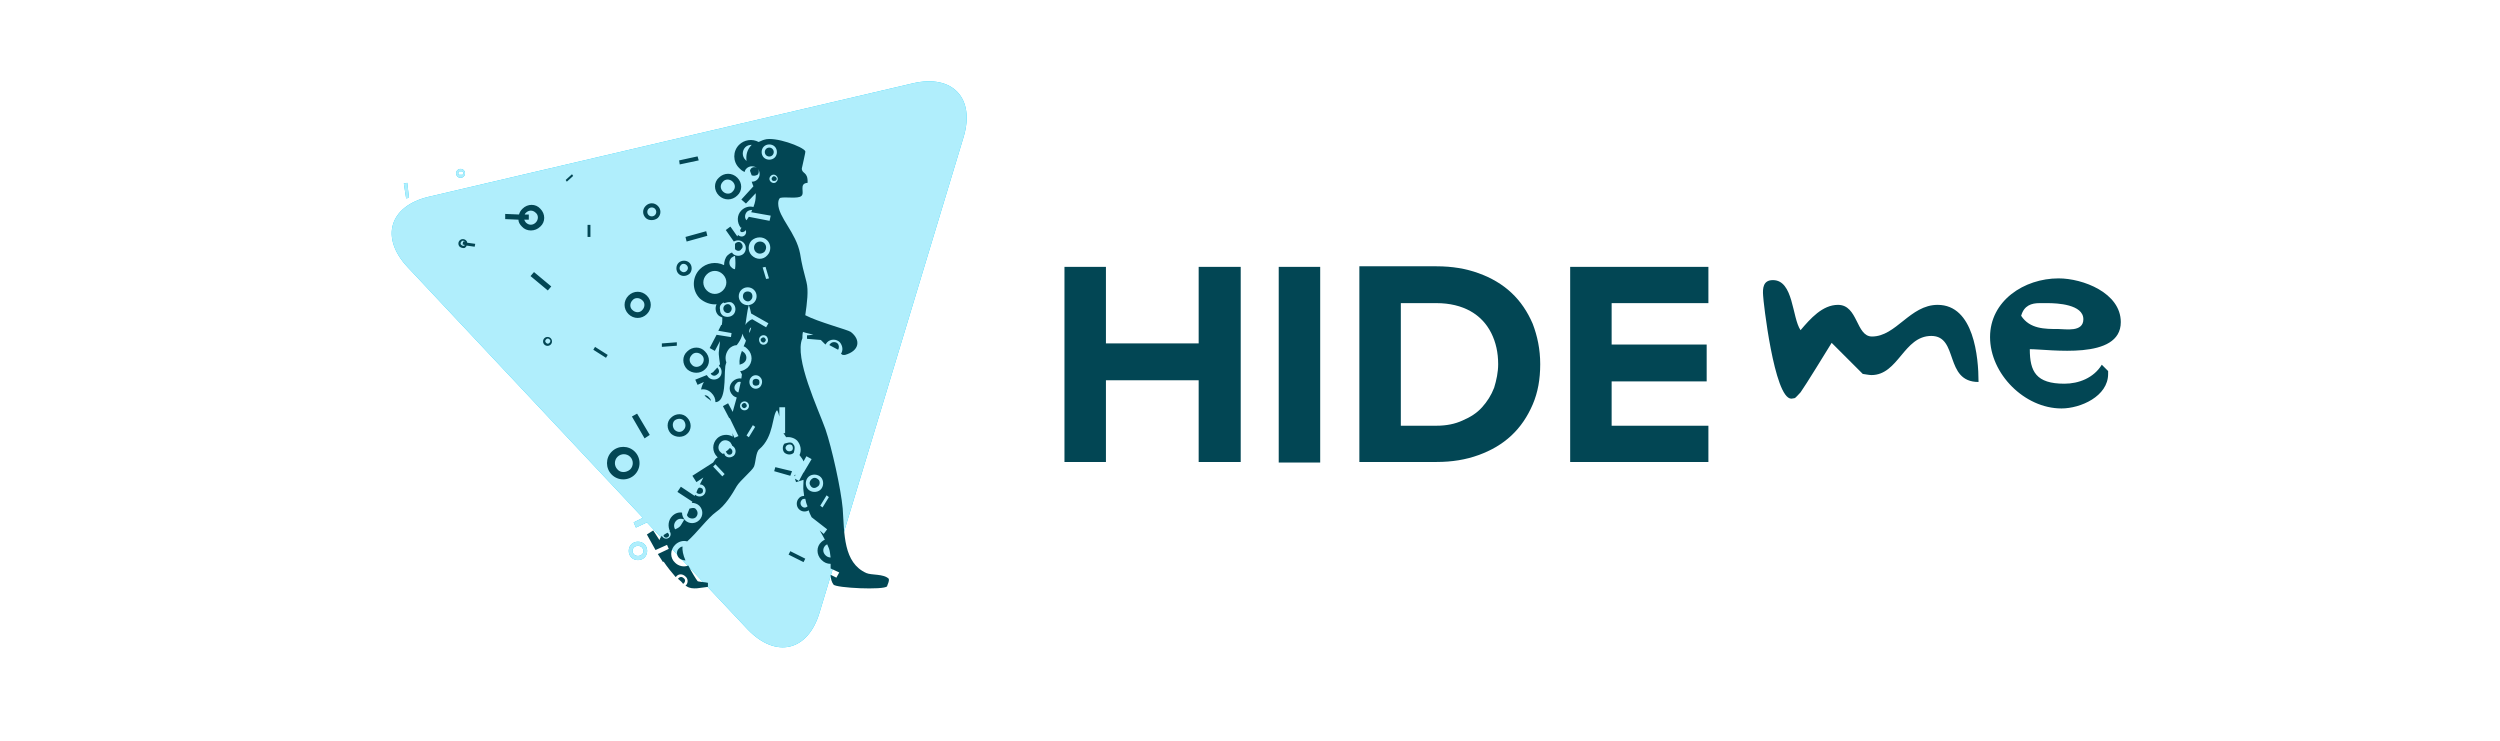
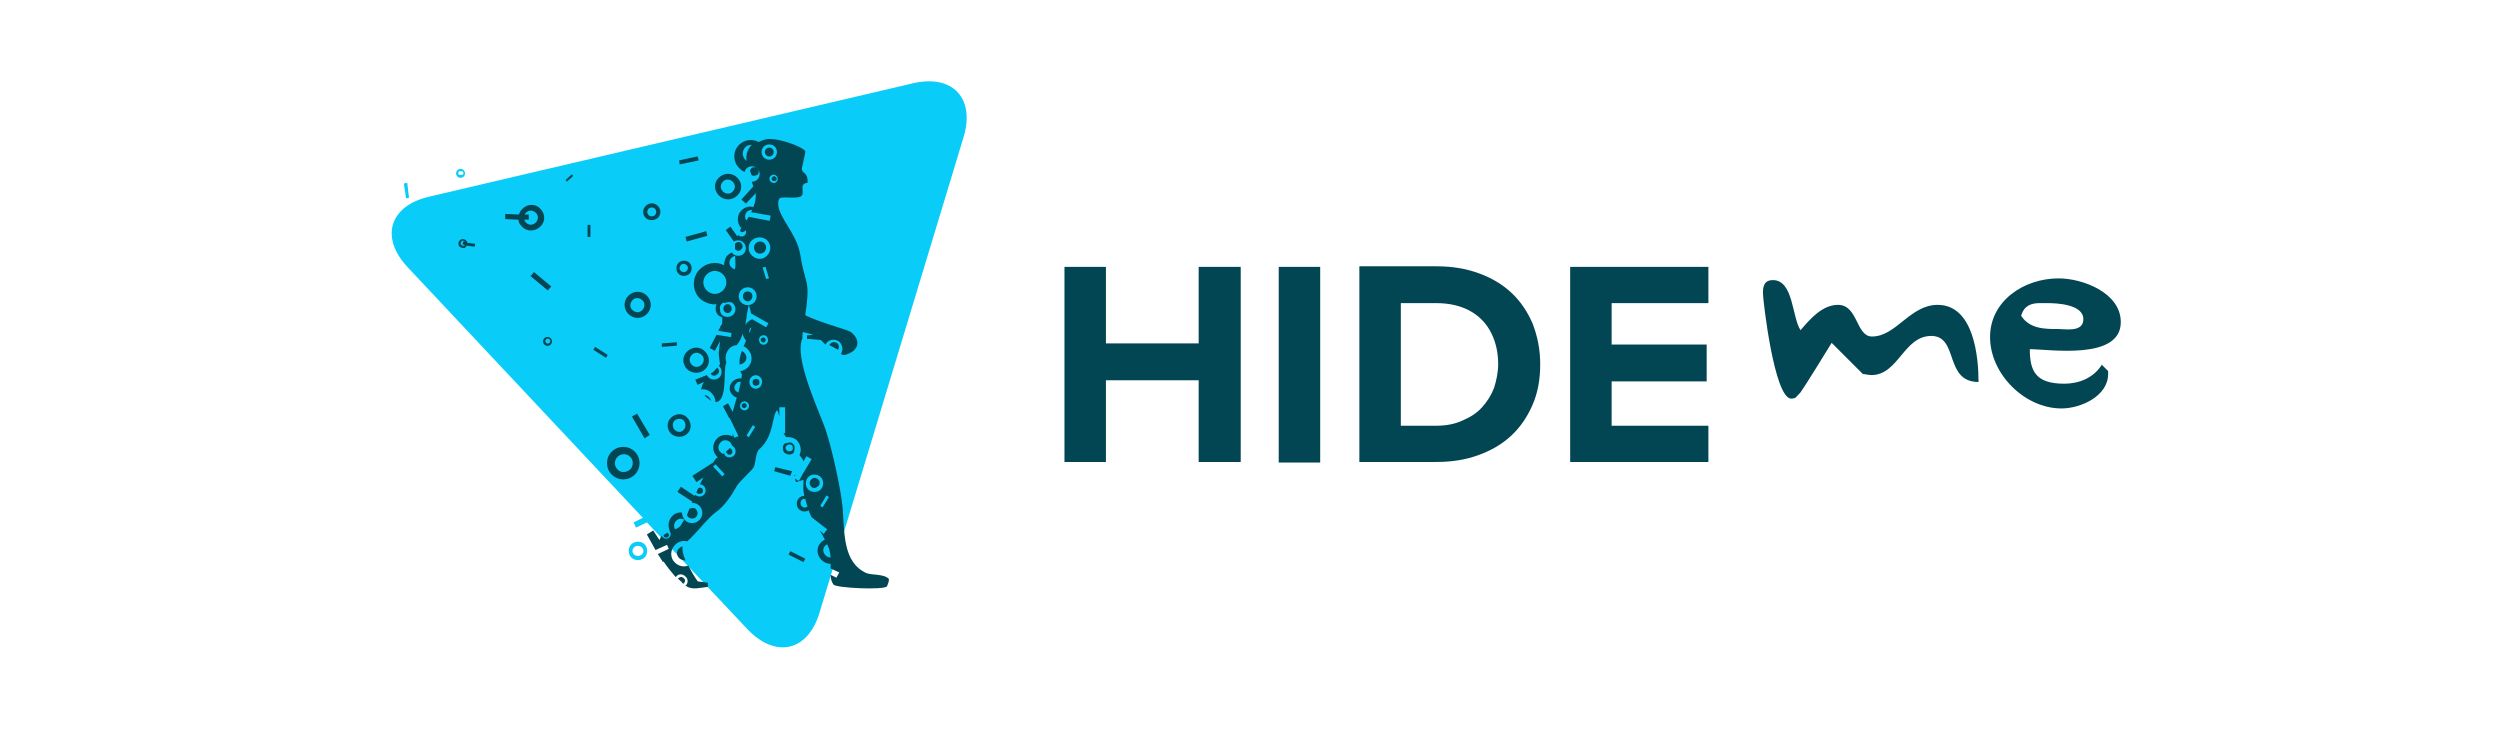
<svg xmlns="http://www.w3.org/2000/svg" width="270" height="80" viewBox="0 0 270 80" fill="none">
  <rect width="270" height="80" fill="white" />
  <path d="M49.958 18.504H49.584C49.46 18.629 49.46 18.815 49.584 18.877H49.958C50.082 18.815 50.082 18.629 49.958 18.504ZM49.398 19.064C49.211 18.877 49.211 18.567 49.398 18.38C49.584 18.194 49.895 18.194 50.082 18.38C50.269 18.567 50.269 18.877 50.082 19.064C49.895 19.25 49.584 19.25 49.398 19.064ZM43.861 21.426L43.613 19.81L43.986 19.747L44.172 21.364L43.861 21.426ZM69.303 59.9C69.552 59.714 69.552 59.341 69.303 59.092C69.055 58.906 68.743 58.906 68.495 59.092C68.246 59.341 68.246 59.652 68.495 59.9C68.743 60.087 69.055 60.087 69.303 59.9ZM68.184 60.211C67.81 59.838 67.81 59.154 68.184 58.782C68.557 58.409 69.241 58.409 69.614 58.782C69.988 59.154 69.988 59.838 69.614 60.211C69.241 60.584 68.557 60.584 68.184 60.211ZM80.749 67.981L69.863 56.42L68.681 56.979L68.433 56.42L69.428 55.922L44.048 28.884C41 25.652 42.057 22.234 46.35 21.239L98.602 8.995C102.894 8 105.32 10.611 104.076 14.775L88.525 66.116C87.281 70.343 83.797 71.151 80.749 67.981Z" fill="#0ACCF9" />
  <mask id="mask0_1_71" style="mask-type:luminance" maskUnits="userSpaceOnUse" x="41" y="8" width="65" height="64">
-     <path d="M41 8H105.32V71.151H41V8Z" fill="white" />
-   </mask>
+     </mask>
  <g mask="url(#mask0_1_71)">
-     <path d="M49.958 18.504H49.584C49.46 18.629 49.46 18.815 49.584 18.877H49.958C50.082 18.815 50.082 18.629 49.958 18.504ZM49.398 19.064C49.211 18.877 49.211 18.567 49.398 18.38C49.584 18.194 49.895 18.194 50.082 18.38C50.269 18.567 50.269 18.877 50.082 19.064C49.895 19.25 49.584 19.25 49.398 19.064ZM43.861 21.426L43.613 19.81L43.986 19.747L44.172 21.364L43.861 21.426ZM69.303 59.9C69.552 59.714 69.552 59.341 69.303 59.092C69.055 58.906 68.743 58.906 68.495 59.092C68.246 59.341 68.246 59.652 68.495 59.9C68.743 60.087 69.055 60.087 69.303 59.9ZM68.184 60.211C67.81 59.838 67.81 59.154 68.184 58.782C68.557 58.409 69.241 58.409 69.614 58.782C69.988 59.154 69.988 59.838 69.614 60.211C69.241 60.584 68.557 60.584 68.184 60.211ZM80.749 67.981L69.863 56.42L68.681 56.979L68.433 56.42L69.428 55.922L44.048 28.884C41 25.652 42.057 22.234 46.35 21.239L98.602 8.995C102.894 8 105.32 10.611 104.076 14.775L88.525 66.116C87.281 70.343 83.797 71.151 80.749 67.981Z" fill="#B0EEFC" />
-   </g>
+     </g>
  <path d="M82.74 16.764C82.553 16.578 82.553 16.267 82.74 16.08C82.926 15.894 83.237 15.894 83.424 16.08C83.611 16.267 83.611 16.578 83.424 16.764C83.237 16.951 82.926 16.951 82.74 16.764ZM83.673 17.013C83.984 16.702 83.984 16.142 83.673 15.832C83.362 15.521 82.802 15.521 82.491 15.832C82.18 16.142 82.18 16.702 82.491 17.013C82.802 17.323 83.362 17.323 83.673 17.013ZM81.184 15.645C80.936 15.645 80.687 15.707 80.5 15.894C80.127 16.267 80.127 16.888 80.5 17.261L80.625 17.386C80.562 16.826 80.625 16.205 81.184 15.645ZM73.409 17.759L73.347 17.323L75.337 16.888L75.462 17.323L73.409 17.759ZM81.184 18.939C81.122 18.753 81.06 18.629 80.998 18.442C80.998 18.38 81.06 18.256 81.122 18.194C81.309 18.007 81.62 18.007 81.807 18.194C81.993 18.38 81.993 18.691 81.807 18.877C81.558 19.002 81.371 19.002 81.184 18.939ZM83.424 19.499C83.299 19.375 83.299 19.25 83.424 19.126C83.486 19.002 83.673 19.002 83.797 19.126C83.921 19.25 83.921 19.375 83.797 19.499C83.673 19.561 83.486 19.561 83.424 19.499ZM61.217 19.623L61.092 19.437L61.776 18.815L61.901 19.002L61.217 19.623ZM83.859 19.623C84.046 19.437 84.046 19.188 83.859 19.002C83.673 18.815 83.424 18.815 83.237 19.002C83.051 19.188 83.051 19.437 83.237 19.623C83.424 19.81 83.735 19.81 83.859 19.623ZM79.132 20.68C79.443 20.369 79.443 19.934 79.132 19.623C78.821 19.312 78.323 19.312 78.074 19.623C77.763 19.934 77.763 20.369 78.074 20.68C78.385 20.991 78.883 20.991 79.132 20.68ZM77.639 21.115C77.079 20.556 77.079 19.685 77.639 19.188C78.199 18.629 79.07 18.629 79.629 19.188C80.189 19.747 80.189 20.618 79.629 21.115C79.07 21.674 78.199 21.674 77.639 21.115ZM70.734 23.228C70.921 23.042 70.921 22.731 70.734 22.544C70.547 22.358 70.236 22.358 70.05 22.544C69.863 22.731 69.863 23.042 70.05 23.228C70.236 23.415 70.547 23.415 70.734 23.228ZM69.739 23.539C69.365 23.166 69.365 22.607 69.739 22.234C70.112 21.861 70.672 21.861 71.045 22.234C71.418 22.607 71.418 23.166 71.045 23.539C70.672 23.85 70.05 23.85 69.739 23.539ZM83.113 23.85L83.237 23.29L81.122 22.918C81.184 22.855 81.184 22.731 81.247 22.669C81.06 22.669 80.811 22.731 80.687 22.855C80.438 23.104 80.376 23.539 80.625 23.788C80.687 23.663 80.811 23.539 80.874 23.415L83.113 23.85ZM57.858 24.036C58.169 23.726 58.169 23.228 57.858 22.98C57.547 22.669 57.111 22.669 56.8 22.98C56.738 23.042 56.676 23.104 56.676 23.166H57.111V23.726H56.614C56.676 23.85 56.738 23.974 56.8 24.036C57.111 24.347 57.547 24.347 57.858 24.036ZM56.365 24.471C56.116 24.223 55.991 23.974 55.991 23.726L54.561 23.663V23.104L56.054 23.166C56.116 22.918 56.24 22.731 56.427 22.544C56.987 21.985 57.858 21.985 58.355 22.544C58.915 23.104 58.915 23.974 58.355 24.471C57.795 25.031 56.862 25.031 56.365 24.471ZM80.003 25.031C79.94 24.969 79.94 24.907 79.94 24.844C80.003 24.72 80.065 24.596 80.127 24.534C80.251 24.471 80.376 24.534 80.438 24.596C80.562 24.72 80.562 24.844 80.438 24.969C80.251 25.093 80.065 25.093 80.003 25.031ZM63.456 25.59V24.285H63.767V25.59H63.456ZM74.155 26.087L74.031 25.59L76.27 24.969L76.395 25.466L74.155 26.087ZM50.206 26.46C50.269 26.46 50.269 26.46 50.206 26.46L49.958 26.398L50.02 26.087H50.206C50.082 25.963 49.895 25.963 49.833 26.087C49.709 26.212 49.709 26.398 49.833 26.46C49.958 26.585 50.144 26.585 50.206 26.46ZM49.647 26.647C49.46 26.46 49.46 26.15 49.647 25.963C49.833 25.777 50.144 25.777 50.331 25.963C50.393 26.025 50.455 26.087 50.455 26.212L51.326 26.336L51.264 26.647L50.393 26.523C50.393 26.585 50.331 26.647 50.269 26.709C50.206 26.833 49.895 26.833 49.647 26.647ZM79.443 26.958C79.381 26.958 79.381 26.895 79.381 26.833V26.336L79.443 26.274C79.629 26.087 79.94 26.087 80.065 26.274C80.251 26.46 80.251 26.771 80.065 26.895C79.94 27.144 79.629 27.144 79.443 26.958ZM81.62 27.206C81.371 26.958 81.371 26.523 81.62 26.274C81.869 26.025 82.304 26.025 82.553 26.274C82.802 26.523 82.802 26.895 82.553 27.206C82.242 27.455 81.869 27.455 81.62 27.206ZM82.864 27.579C83.299 27.144 83.299 26.398 82.864 25.963C82.429 25.528 81.682 25.528 81.184 25.963C80.749 26.398 80.749 27.144 81.184 27.579C81.682 28.076 82.429 28.076 82.864 27.579ZM79.381 27.641C79.256 27.641 79.132 27.766 79.007 27.828C78.696 28.139 78.696 28.636 79.007 28.884C79.132 29.009 79.256 29.071 79.381 29.071C79.443 28.698 79.443 28.201 79.381 27.641ZM74.155 29.257C74.342 29.071 74.342 28.822 74.155 28.636C73.969 28.449 73.658 28.449 73.533 28.636C73.347 28.822 73.347 29.133 73.533 29.257C73.72 29.444 73.969 29.444 74.155 29.257ZM73.284 29.568C72.973 29.257 72.973 28.698 73.284 28.387C73.596 28.076 74.155 28.076 74.466 28.387C74.777 28.698 74.777 29.257 74.466 29.568C74.093 29.879 73.596 29.879 73.284 29.568ZM82.74 30.128L83.051 30.065L82.677 28.822L82.366 28.884L82.74 30.128ZM59.164 31.371L57.298 29.817L57.671 29.382L59.537 30.936L59.164 31.371ZM78.074 31.371C78.572 30.873 78.572 30.128 78.074 29.63C77.577 29.133 76.83 29.133 76.332 29.63C75.835 30.128 75.835 30.873 76.332 31.371C76.83 31.868 77.577 31.868 78.074 31.371ZM80.376 32.365C80.189 32.179 80.189 31.806 80.376 31.619C80.562 31.433 80.936 31.433 81.122 31.619C81.309 31.806 81.309 32.179 81.122 32.365C80.936 32.614 80.625 32.614 80.376 32.365ZM81.433 32.676C81.807 32.303 81.807 31.681 81.433 31.309C81.06 30.936 80.438 30.936 80.065 31.309C79.692 31.681 79.692 32.303 80.065 32.676C80.438 33.049 81.06 33.049 81.433 32.676ZM69.365 33.484C69.677 33.173 69.677 32.676 69.365 32.427C69.055 32.117 68.557 32.117 68.308 32.427C67.997 32.738 67.997 33.235 68.308 33.484C68.619 33.795 69.117 33.795 69.365 33.484ZM78.261 33.67C78.074 33.484 78.074 33.173 78.261 32.987C78.448 32.8 78.758 32.8 78.883 32.987C79.07 33.173 79.07 33.484 78.883 33.67C78.758 33.857 78.448 33.857 78.261 33.67ZM79.194 33.981C79.505 33.67 79.505 33.111 79.194 32.8C79.007 32.614 78.821 32.552 78.199 32.738V32.676C78.074 32.676 78.012 32.738 77.888 32.862C77.763 32.987 77.701 33.235 77.763 33.422C77.763 33.67 77.825 33.857 78.012 34.043C78.323 34.292 78.883 34.292 79.194 33.981ZM67.873 33.919C67.313 33.36 67.313 32.489 67.873 31.93C68.433 31.371 69.303 31.371 69.863 31.93C70.423 32.489 70.423 33.36 69.863 33.919C69.303 34.478 68.433 34.478 67.873 33.919ZM82.74 35.349L82.989 34.914L81.122 33.857C81.06 33.546 80.998 33.298 80.874 32.925C80.687 33.608 80.625 34.354 80.5 35.1C80.562 34.976 80.625 34.914 80.749 34.789C80.874 34.665 81.06 34.541 81.247 34.478L82.74 35.349ZM81.122 35.349C80.936 35.473 80.874 35.722 80.936 35.97C80.998 35.784 81.122 35.535 81.122 35.349ZM82.242 36.903C82.118 36.778 82.118 36.592 82.242 36.53C82.366 36.405 82.553 36.405 82.615 36.53C82.74 36.654 82.74 36.778 82.615 36.903C82.553 37.027 82.366 37.027 82.242 36.903ZM59.35 37.027C59.475 36.903 59.475 36.716 59.35 36.654C59.226 36.53 59.102 36.53 58.977 36.654C58.853 36.778 58.853 36.903 58.977 37.027C59.102 37.151 59.226 37.151 59.35 37.027ZM82.802 37.089C82.989 36.903 82.989 36.592 82.802 36.343C82.615 36.157 82.304 36.157 82.118 36.343C81.931 36.53 81.931 36.84 82.118 37.089C82.304 37.276 82.615 37.276 82.802 37.089ZM58.791 37.213C58.604 37.027 58.604 36.716 58.791 36.53C58.977 36.343 59.288 36.343 59.475 36.53C59.661 36.716 59.661 37.027 59.475 37.213C59.288 37.4 58.977 37.4 58.791 37.213ZM71.481 37.462V37.089L73.098 36.965V37.338L71.481 37.462ZM89.582 37.276C89.582 37.213 89.644 37.151 89.707 37.089C89.893 36.903 90.266 36.903 90.453 37.089C90.64 37.276 90.64 37.586 90.515 37.773C90.204 37.586 89.893 37.462 89.582 37.276ZM65.447 38.643L64.078 37.773L64.265 37.462L65.633 38.332L65.447 38.643ZM80.127 37.897C80.189 37.959 80.314 38.021 80.376 38.084C80.687 38.394 80.687 38.892 80.376 39.14C80.251 39.265 80.065 39.327 79.878 39.389C79.816 38.83 79.94 38.394 80.127 37.897ZM75.773 39.389C76.084 39.078 76.084 38.581 75.773 38.332C75.462 38.021 74.964 38.021 74.715 38.332C74.404 38.643 74.404 39.078 74.715 39.389C74.964 39.7 75.462 39.7 75.773 39.389ZM74.218 39.886C73.658 39.327 73.658 38.456 74.218 37.959C74.777 37.4 75.648 37.4 76.146 37.959C76.706 38.519 76.706 39.389 76.146 39.886C75.648 40.383 74.777 40.383 74.218 39.886ZM76.83 40.446C76.768 40.383 76.768 40.383 76.768 40.321L77.017 40.197C77.141 40.01 77.328 39.886 77.452 39.7C77.452 39.7 77.514 39.7 77.514 39.762C77.701 39.948 77.701 40.259 77.514 40.383C77.266 40.632 77.017 40.632 76.83 40.446ZM81.371 41.564C81.247 41.44 81.247 41.129 81.371 41.005C81.558 40.881 81.744 40.881 81.931 41.005C82.055 41.129 82.055 41.44 81.931 41.564C81.744 41.689 81.496 41.689 81.371 41.564ZM82.118 41.751C82.366 41.44 82.366 41.005 82.118 40.756C81.869 40.446 81.371 40.446 81.122 40.756C80.874 41.005 80.874 41.502 81.122 41.751C81.371 42.062 81.869 42.062 82.118 41.751ZM80.003 41.254C79.816 41.191 79.629 41.254 79.505 41.44C79.256 41.689 79.256 42.062 79.505 42.248C79.567 42.31 79.629 42.372 79.754 42.372C79.816 41.999 79.94 41.627 80.003 41.254ZM76.332 42.932C76.208 42.87 76.146 42.745 76.084 42.683C76.27 42.683 76.457 42.745 76.581 42.932C76.706 43.056 76.768 43.118 76.768 43.305C76.644 43.118 76.457 43.056 76.332 42.932ZM80.189 43.988C80.065 43.864 80.065 43.74 80.189 43.615C80.314 43.491 80.5 43.491 80.562 43.615C80.687 43.74 80.687 43.926 80.562 43.988C80.438 44.113 80.314 44.113 80.189 43.988ZM80.749 44.175C80.936 43.988 80.936 43.678 80.749 43.491C80.562 43.305 80.251 43.305 80.065 43.491C79.878 43.678 79.878 43.988 80.065 44.175C80.251 44.361 80.562 44.361 80.749 44.175ZM73.844 46.413C74.093 46.164 74.093 45.729 73.844 45.418C73.596 45.169 73.16 45.169 72.849 45.418C72.6 45.667 72.6 46.102 72.849 46.413C73.16 46.723 73.596 46.723 73.844 46.413ZM72.476 46.848C71.978 46.35 71.978 45.542 72.476 45.107C72.973 44.61 73.782 44.61 74.218 45.107C74.715 45.605 74.715 46.413 74.218 46.848C73.782 47.283 72.973 47.283 72.476 46.848ZM80.874 47.221L81.558 46.102L81.309 45.915L80.625 47.034L80.874 47.221ZM69.614 47.345L68.246 44.983L68.806 44.672L70.174 46.972L69.614 47.345ZM85.539 48.65C85.663 48.526 85.663 48.277 85.539 48.091C85.415 47.966 85.166 47.966 84.979 48.091C84.792 48.277 84.792 48.464 84.979 48.65C85.103 48.775 85.352 48.775 85.539 48.65ZM84.73 48.899C84.481 48.65 84.481 48.153 84.73 47.904C85.352 47.718 85.539 47.78 85.663 47.966C85.788 48.091 85.912 48.277 85.725 48.899C85.477 49.147 85.041 49.147 84.73 48.899ZM78.51 48.961C78.448 48.899 78.448 48.837 78.385 48.775C78.572 48.65 78.634 48.588 78.696 48.526C78.696 48.464 78.758 48.464 78.821 48.401C78.883 48.401 78.945 48.464 79.007 48.526C79.132 48.65 79.132 48.899 79.007 49.023C78.883 49.147 78.634 49.147 78.51 48.961ZM79.256 49.21C79.505 48.961 79.505 48.526 79.256 48.277C79.194 48.215 79.132 48.153 79.07 48.153V48.091C79.007 47.966 78.945 47.904 78.883 47.78C78.572 47.469 78.074 47.469 77.825 47.78C77.514 48.091 77.514 48.588 77.825 48.837C77.888 48.899 77.95 48.961 78.074 49.023C78.136 49.023 78.136 48.961 78.199 48.961C78.261 49.023 78.261 49.147 78.323 49.21C78.572 49.458 78.945 49.458 79.256 49.21ZM68.059 50.701C68.433 50.328 68.433 49.707 68.059 49.334C67.686 48.961 67.064 48.961 66.691 49.334C66.317 49.707 66.317 50.328 66.691 50.701C67.002 51.074 67.624 51.074 68.059 50.701ZM85.352 51.385L83.611 50.888L83.735 50.453L85.539 50.888L85.352 51.385ZM78.012 51.447L78.261 51.199L77.266 50.142L77.017 50.391L78.012 51.447ZM85.85 51.447L85.788 51.323L85.912 51.261L85.85 51.447ZM66.069 51.261C65.384 50.577 65.384 49.458 66.069 48.775C66.753 48.091 67.873 48.091 68.557 48.775C69.241 49.458 69.241 50.577 68.557 51.261C67.873 51.944 66.753 51.944 66.069 51.261ZM87.529 52.442C87.343 52.193 87.467 51.882 87.716 51.696C87.965 51.509 88.276 51.634 88.463 51.882C88.587 52.131 88.525 52.442 88.276 52.566C87.965 52.815 87.654 52.69 87.529 52.442ZM88.463 53.001C88.898 52.752 89.022 52.131 88.773 51.696C88.525 51.261 87.903 51.136 87.467 51.385C87.032 51.634 86.907 52.255 87.156 52.69C87.405 53.125 88.027 53.25 88.463 53.001ZM75.275 53.25L75.213 53.188C75.275 53.001 75.337 52.815 75.462 52.69C75.586 52.628 75.71 52.69 75.835 52.752C75.959 52.877 75.959 53.125 75.835 53.25C75.648 53.374 75.399 53.374 75.275 53.25ZM88.836 54.804L89.52 53.685L89.271 53.498L88.587 54.617L88.836 54.804ZM87.218 54.679C87.094 54.431 87.032 54.182 86.97 53.871C86.845 53.871 86.659 53.871 86.596 53.996C86.41 54.182 86.41 54.493 86.596 54.679C86.783 54.866 87.032 54.866 87.218 54.679ZM74.342 55.86C74.218 55.736 74.155 55.612 74.218 55.55L74.466 54.928C74.902 54.804 75.088 54.866 75.151 54.99C75.399 55.239 75.399 55.612 75.151 55.86C74.964 56.047 74.591 56.047 74.342 55.86ZM73.533 56.73C73.658 56.544 73.782 56.295 73.906 56.109C73.596 55.985 73.284 55.985 73.036 56.233C72.787 56.482 72.725 56.855 72.911 57.166C73.222 57.041 73.409 56.917 73.533 56.73ZM71.729 57.974C71.667 57.911 71.667 57.849 71.667 57.787C71.791 57.725 71.916 57.601 72.103 57.538C72.103 57.538 72.165 57.538 72.165 57.601C72.289 57.725 72.289 57.911 72.165 57.974C72.04 58.098 71.854 58.098 71.729 57.974ZM89.52 59.217C89.458 59.092 89.396 58.906 89.333 58.782C89.271 58.844 89.209 58.844 89.147 58.906C88.836 59.217 88.836 59.652 89.147 59.963C89.271 60.087 89.458 60.211 89.707 60.211C89.644 59.838 89.644 59.528 89.52 59.217ZM73.347 60.273C73.036 59.963 73.036 59.465 73.347 59.217C73.471 59.092 73.596 59.03 73.72 59.03C73.658 59.403 73.782 59.963 74.031 60.522C73.844 60.522 73.533 60.46 73.347 60.273ZM86.783 60.709L85.166 59.9L85.352 59.528L86.97 60.336L86.783 60.709ZM73.222 62.511C73.284 62.449 73.284 62.449 73.222 62.511C73.409 62.262 73.658 62.262 73.844 62.449C74.031 62.573 74.031 62.822 73.844 63.008C73.844 63.008 73.782 63.008 73.782 63.07C73.658 62.884 73.471 62.697 73.222 62.511ZM90.018 63.133C89.831 62.884 89.707 62.511 89.707 62.076L90.329 62.387L90.64 61.827L89.707 61.392V60.895C89.333 60.895 89.022 60.771 88.711 60.46C88.151 59.9 88.151 59.03 88.711 58.533C88.836 58.409 88.96 58.346 89.085 58.284C88.898 57.911 88.711 57.601 88.525 57.29L88.96 57.663L89.333 57.166L87.654 55.86C87.529 55.612 87.405 55.363 87.343 55.114C87.032 55.301 86.596 55.301 86.285 54.99C85.974 54.679 85.974 54.12 86.285 53.809C86.41 53.623 86.659 53.56 86.845 53.56C86.845 53.374 86.783 53.188 86.783 53.063C86.721 52.69 86.783 52.255 86.783 51.82L85.974 52.069L85.85 51.696L86.285 51.944L86.783 51.012H86.845V50.95L87.654 49.583L87.094 49.272L86.783 49.831C86.721 49.645 86.534 49.396 86.347 49.147C86.596 48.65 86.472 48.029 86.099 47.593C85.788 47.283 85.29 47.158 84.917 47.221C84.792 47.096 84.73 46.91 84.606 46.785H84.792V43.988H84.17V44.983C84.108 44.734 84.046 44.486 83.921 44.299C83.362 44.859 83.611 47.158 81.993 48.526C81.62 48.837 81.62 49.955 81.433 50.391C81.247 50.826 79.94 51.882 79.567 52.504C79.07 53.374 78.323 54.617 77.328 55.301C76.457 55.922 75.275 57.538 74.218 58.471C73.782 58.346 73.284 58.471 72.911 58.844C72.351 59.403 72.351 60.273 72.911 60.771C73.284 61.144 73.844 61.268 74.342 61.081C74.715 61.827 75.151 62.511 75.337 62.76C75.337 62.822 76.27 62.884 76.457 62.946V63.381C75.773 63.443 74.777 63.754 74.155 63.319C74.155 63.319 74.093 63.257 74.031 63.257C74.342 63.008 74.342 62.511 74.031 62.262C73.72 61.952 73.284 61.952 73.036 62.262L72.973 62.325C72.538 61.827 72.04 61.206 71.667 60.646L71.605 60.709L71.045 59.838L72.227 59.279L72.04 58.844L70.796 59.403L69.863 57.725L70.547 57.29L71.232 58.346C71.232 58.222 71.294 58.16 71.356 58.036C71.418 57.974 71.418 57.911 71.481 57.849C71.481 57.911 71.543 57.974 71.605 58.036C71.791 58.222 72.103 58.222 72.289 58.036C72.476 57.849 72.476 57.538 72.289 57.352H72.351C72.103 56.855 72.165 56.171 72.6 55.736C72.911 55.425 73.284 55.301 73.658 55.363C73.658 55.674 73.782 55.922 73.969 56.171C74.404 56.606 75.088 56.606 75.524 56.171C75.959 55.736 75.959 55.052 75.524 54.617C75.337 54.431 75.026 54.306 74.715 54.306L74.777 54.182L73.16 53.125L73.533 52.566L75.026 53.56C75.026 53.56 75.026 53.498 75.088 53.436C75.337 53.685 75.773 53.685 76.022 53.436C76.27 53.188 76.27 52.752 76.022 52.504C75.897 52.38 75.773 52.317 75.586 52.317L75.959 51.572L75.213 52.069L74.777 51.385L77.017 49.955C77.079 49.831 77.203 49.707 77.266 49.583C77.328 49.52 77.39 49.458 77.514 49.396L77.452 49.334C76.892 48.775 76.892 47.904 77.452 47.345C77.888 46.91 78.634 46.848 79.132 47.158C79.132 47.034 79.132 46.848 79.07 46.723L79.318 47.283L79.754 47.096L78.821 45.169H78.758L78.074 43.864L78.634 43.553L79.132 44.486C79.256 43.988 79.443 43.429 79.567 42.932C79.381 42.87 79.256 42.807 79.132 42.683C78.696 42.248 78.696 41.627 79.132 41.191C79.381 40.943 79.754 40.819 80.065 40.881C80.065 40.756 80.127 40.57 80.127 40.446L79.94 40.073C80.251 40.073 80.5 39.886 80.749 39.7C81.309 39.14 81.309 38.27 80.749 37.711C80.625 37.586 80.5 37.462 80.314 37.4C80.376 37.213 80.5 37.027 80.562 36.778C80.376 36.53 80.251 36.281 80.189 36.032C80.189 36.095 80.127 36.219 80.127 36.281C80.003 36.654 79.816 36.965 79.567 37.276C79.256 37.276 78.945 37.462 78.758 37.648C78.385 38.084 78.261 38.643 78.448 39.14C78.385 39.327 78.323 39.513 78.323 39.7C78.199 40.694 78.448 43.429 77.266 43.429C77.266 43.056 77.141 42.745 76.83 42.434C76.519 42.124 76.146 41.999 75.71 42.062C75.773 41.813 75.835 41.564 76.022 41.254L75.337 41.564L75.088 41.005L76.332 40.508C76.395 40.57 76.457 40.694 76.519 40.756C76.83 41.067 77.39 41.067 77.701 40.756C78.012 40.446 78.012 39.886 77.701 39.575L77.639 39.513C77.701 39.451 77.701 39.389 77.763 39.327C77.763 39.265 77.577 38.27 77.639 37.959C77.701 37.586 77.701 37.213 77.763 36.84L77.203 37.897L76.644 37.586L77.39 36.157L78.945 36.405L79.007 35.97L77.577 35.722L77.888 35.1H77.95C78.012 34.789 78.012 34.541 78.012 34.292C77.888 34.23 77.701 34.168 77.577 34.043C77.266 33.733 77.203 33.235 77.39 32.862C76.768 32.925 76.084 32.676 75.586 32.241C74.715 31.371 74.715 29.941 75.586 29.071C76.27 28.387 77.328 28.201 78.199 28.636C78.199 28.263 78.323 27.828 78.572 27.579C78.696 27.455 78.883 27.331 79.07 27.268C79.07 27.331 79.132 27.331 79.132 27.393C79.443 27.703 80.003 27.703 80.314 27.393C80.625 27.082 80.625 26.523 80.314 26.212C80.003 25.901 79.567 25.901 79.256 26.087L78.385 24.844L78.883 24.471L79.629 25.528C79.692 25.466 79.692 25.404 79.692 25.342C79.692 25.342 79.692 25.404 79.754 25.404C79.94 25.59 80.251 25.59 80.438 25.404C80.625 25.217 80.625 24.907 80.438 24.72C80.314 24.596 80.127 24.534 80.003 24.596C79.567 24.036 79.567 23.228 80.065 22.731C80.438 22.358 80.936 22.234 81.371 22.358C81.433 22.234 81.433 22.11 81.496 21.985C81.62 21.55 81.62 21.301 81.62 20.866L80.562 21.985L80.065 21.55L81.371 20.12C81.309 19.996 81.247 19.81 81.184 19.623C81.433 19.623 81.62 19.561 81.807 19.375C82.118 19.064 82.118 18.504 81.807 18.194C81.496 17.883 80.936 17.883 80.625 18.194C80.5 18.318 80.438 18.442 80.438 18.567C80.189 18.504 80.003 18.318 79.816 18.131C79.132 17.448 79.132 16.329 79.816 15.645C80.376 15.086 81.247 14.961 81.931 15.334C82.118 15.272 82.304 15.148 82.553 15.086C83.673 14.713 86.721 15.832 86.97 16.329C87.032 16.391 86.659 17.821 86.596 18.194C86.596 18.815 87.281 18.504 87.218 19.747C86.223 19.81 86.97 20.866 86.534 21.177C86.161 21.488 84.855 21.239 84.295 21.364C84.108 21.426 84.046 21.736 84.046 21.985C84.046 23.477 85.974 25.093 86.41 27.393C86.596 28.574 86.783 29.257 87.094 30.438C87.343 31.371 87.156 32.738 86.97 34.043C88.4 34.789 91.511 35.597 91.884 35.846C93.004 36.716 92.817 37.897 91.262 38.332H91.013C90.951 38.27 90.888 38.27 90.826 38.208C91.075 37.835 91.013 37.338 90.702 36.965C90.329 36.592 89.707 36.592 89.333 36.965C89.271 37.027 89.209 37.151 89.147 37.213L88.773 36.84L88.649 36.716L87.156 36.592V36.219L87.841 36.157C87.467 36.032 87.032 35.97 86.721 35.846C86.659 36.095 86.659 36.343 86.659 36.53C85.725 38.643 88.4 44.237 89.147 46.35C89.831 48.339 90.826 52.815 91.013 54.928C91.2 57.663 91.075 60.771 93.563 61.889C94.123 62.138 95.43 61.952 95.989 62.511C96.052 62.822 95.865 63.07 95.803 63.319C95.492 63.754 90.266 63.505 90.018 63.133Z" fill="#024654" />
  <path d="M133.997 49.893V28.822H129.456V37.089H119.441V28.822H114.962V49.893H119.441V41.067H129.456V49.893H133.997ZM138.102 28.822H142.581V49.955H138.102V28.822ZM155.146 45.977H151.29V32.738H155.146C156.577 32.738 157.821 33.049 158.817 33.608C159.812 34.168 160.558 34.976 161.056 35.97C161.554 36.965 161.802 38.084 161.802 39.327C161.802 40.197 161.616 41.067 161.367 41.875C161.056 42.683 160.621 43.367 160.061 43.988C159.501 44.61 158.817 45.045 157.946 45.418C157.137 45.791 156.204 45.977 155.146 45.977ZM155.146 49.893C156.826 49.893 158.319 49.645 159.687 49.147C161.056 48.65 162.238 47.966 163.233 47.034C164.228 46.102 164.975 44.983 165.535 43.678C166.095 42.372 166.343 40.943 166.343 39.327C166.343 37.711 166.032 36.281 165.535 34.976C164.975 33.67 164.228 32.552 163.233 31.619C162.238 30.687 161.056 30.003 159.687 29.506C158.319 29.009 156.826 28.76 155.146 28.76H146.811V49.893H155.146ZM184.507 49.893V45.977H174.057V41.191H184.321V37.213H174.057V32.738H184.507V28.822H169.578V49.893H184.507Z" fill="#024654" />
  <path d="M191.474 30.252C193.714 30.252 193.527 34.292 194.46 35.66C195.518 34.416 196.824 32.925 198.504 32.925C200.681 32.925 200.432 36.343 202.174 36.343C204.786 36.343 206.279 32.925 209.265 32.925C213.184 32.925 213.682 38.581 213.682 41.254C209.949 41.254 211.567 36.281 208.581 36.281C205.595 36.281 205.035 40.508 202.111 40.508C201.863 40.508 201.241 40.383 201.178 40.383L197.819 37.027C197.322 37.835 194.958 41.689 194.46 42.372C194.336 42.497 193.9 42.994 193.838 42.994C193.776 42.994 193.589 43.056 193.465 43.056C191.599 43.056 190.417 32.365 190.417 31.93C190.355 31.122 190.417 30.252 191.474 30.252ZM222.328 30.065C224.941 30.065 229.046 31.619 229.046 34.789C229.046 38.954 221.333 37.711 219.218 37.711C219.218 40.135 219.902 41.44 222.95 41.44C224.505 41.44 226.123 40.819 226.994 39.389L227.678 40.073V40.383C227.678 42.807 224.692 44.113 222.639 44.113C218.658 44.113 214.926 40.383 214.926 36.405C214.926 32.489 218.596 30.065 222.328 30.065ZM222.328 35.535C223.075 35.535 225.003 35.908 225.003 34.478C225.003 32.862 222.142 32.738 221.146 32.738H220.275C219.405 32.738 218.596 32.987 218.285 34.106C219.218 35.535 220.835 35.535 222.328 35.535Z" fill="#024654" />
</svg>